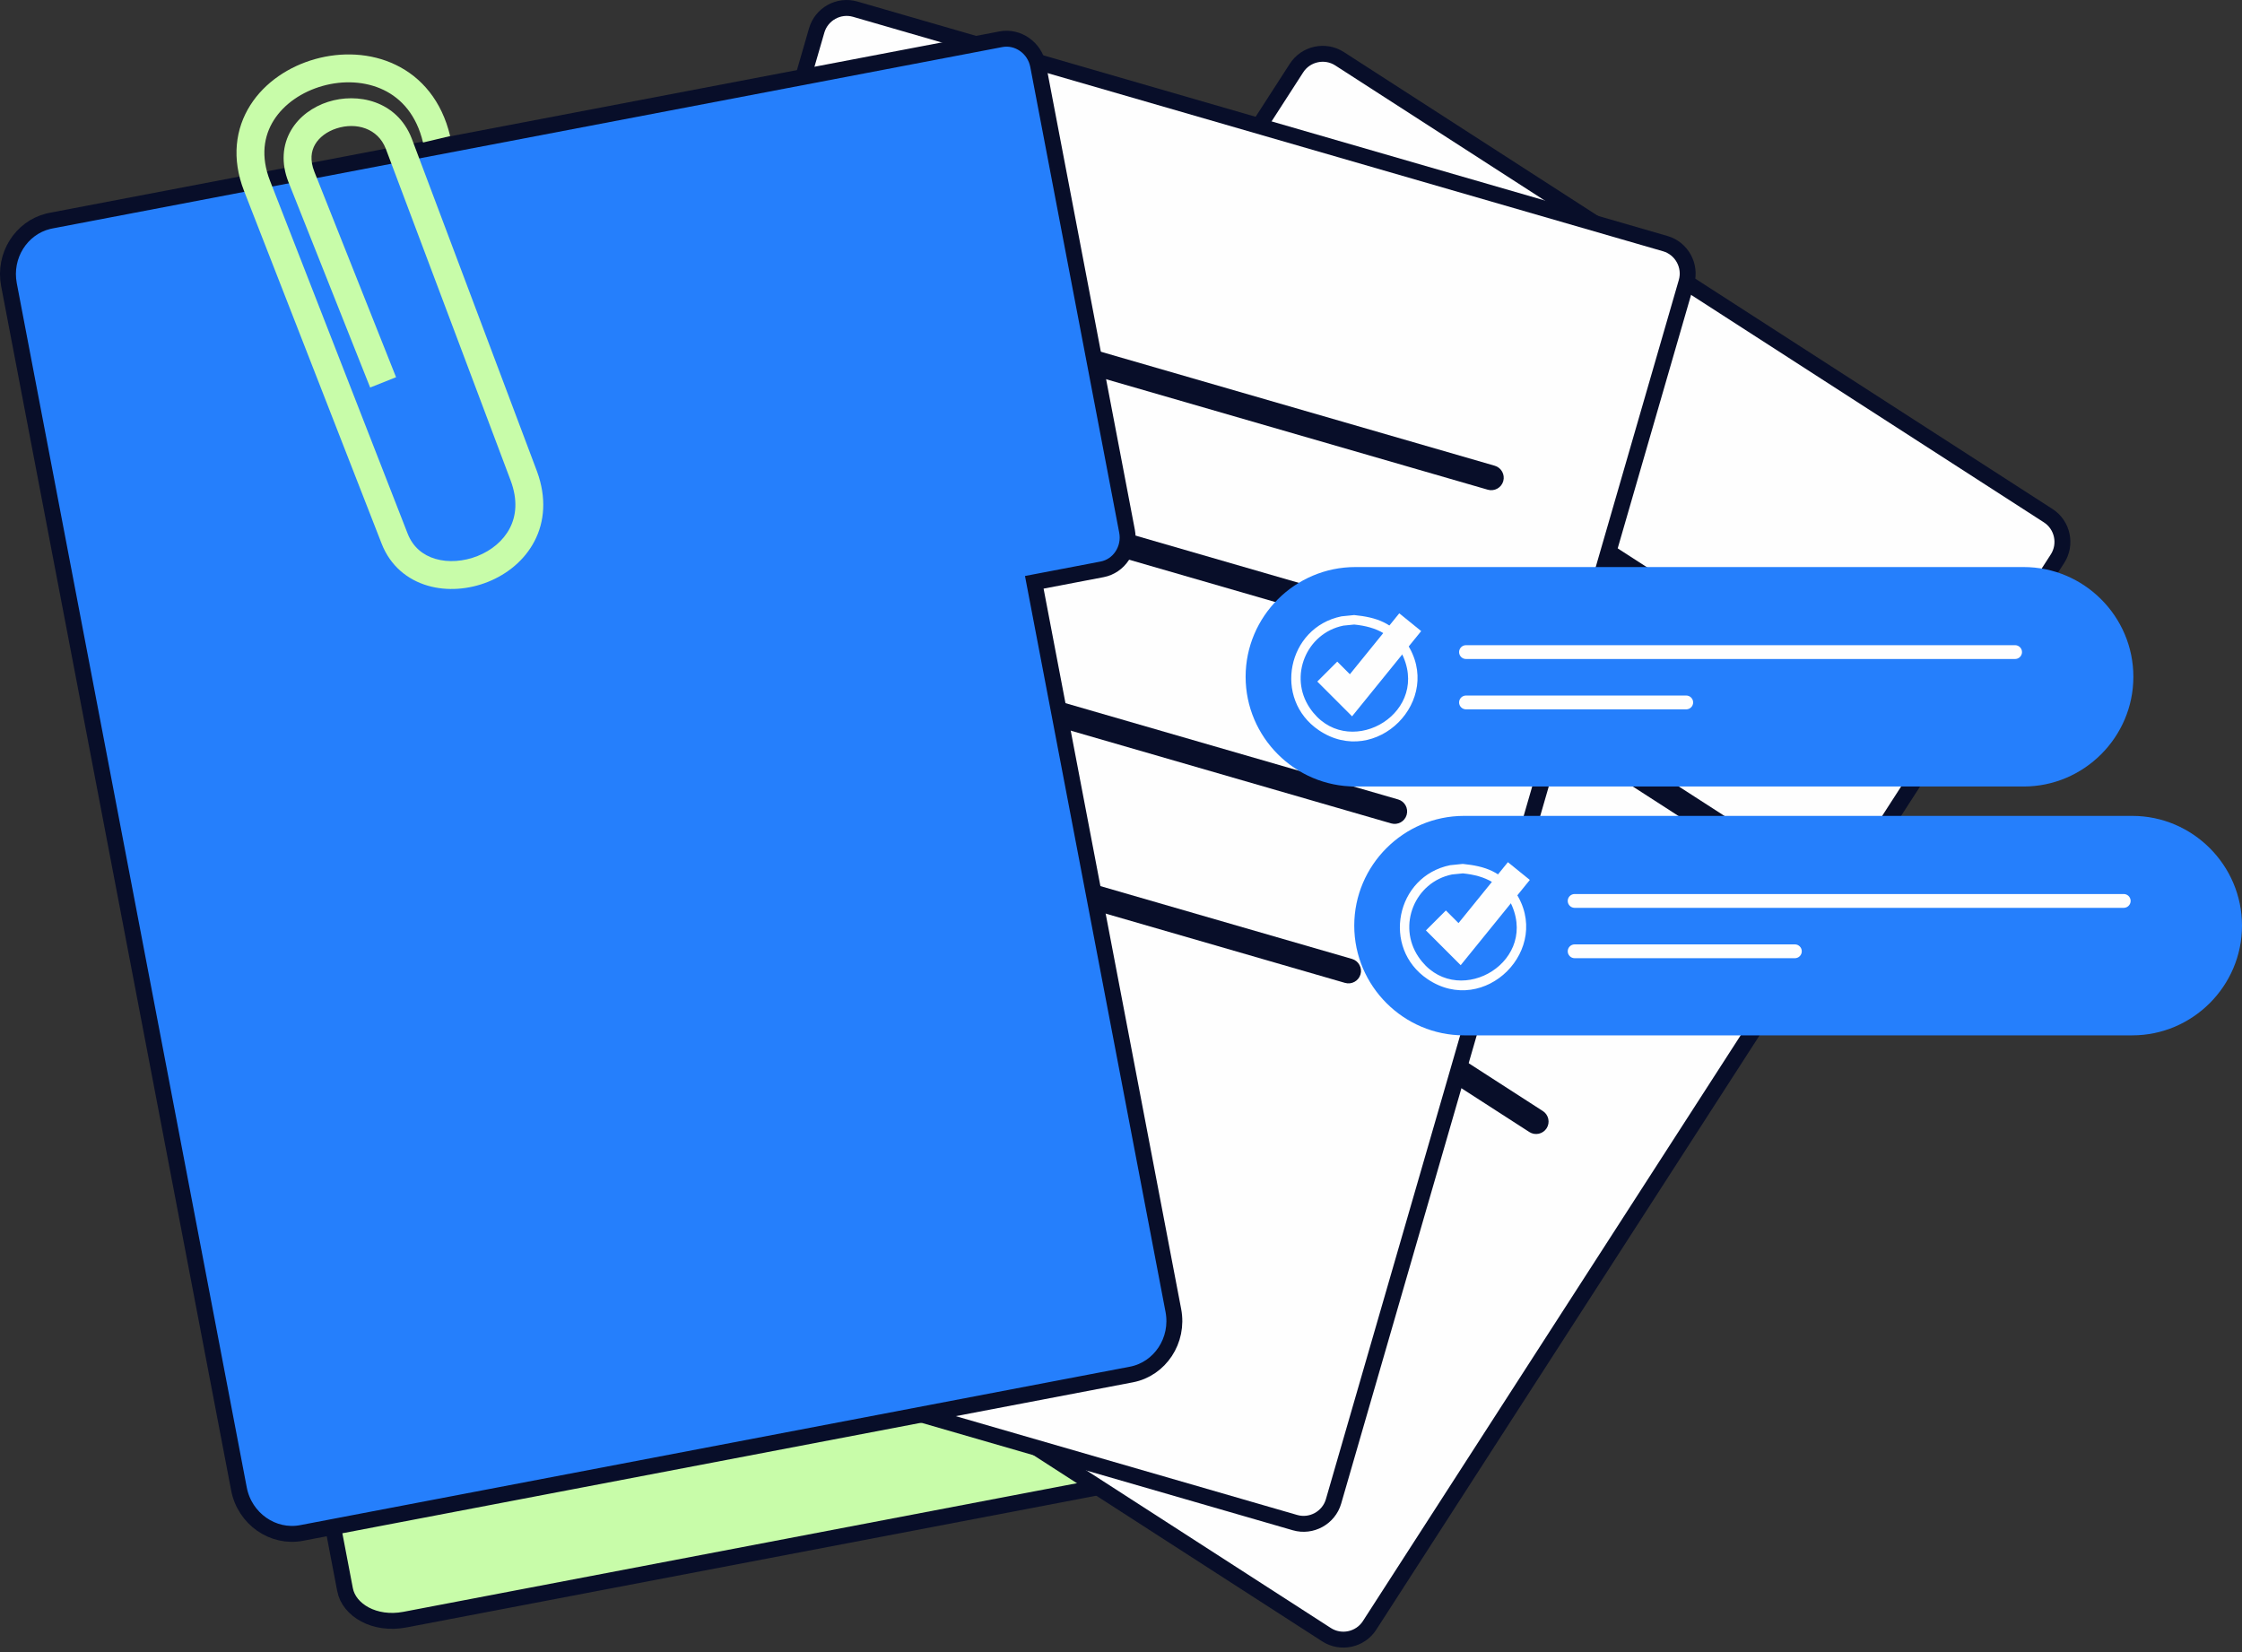
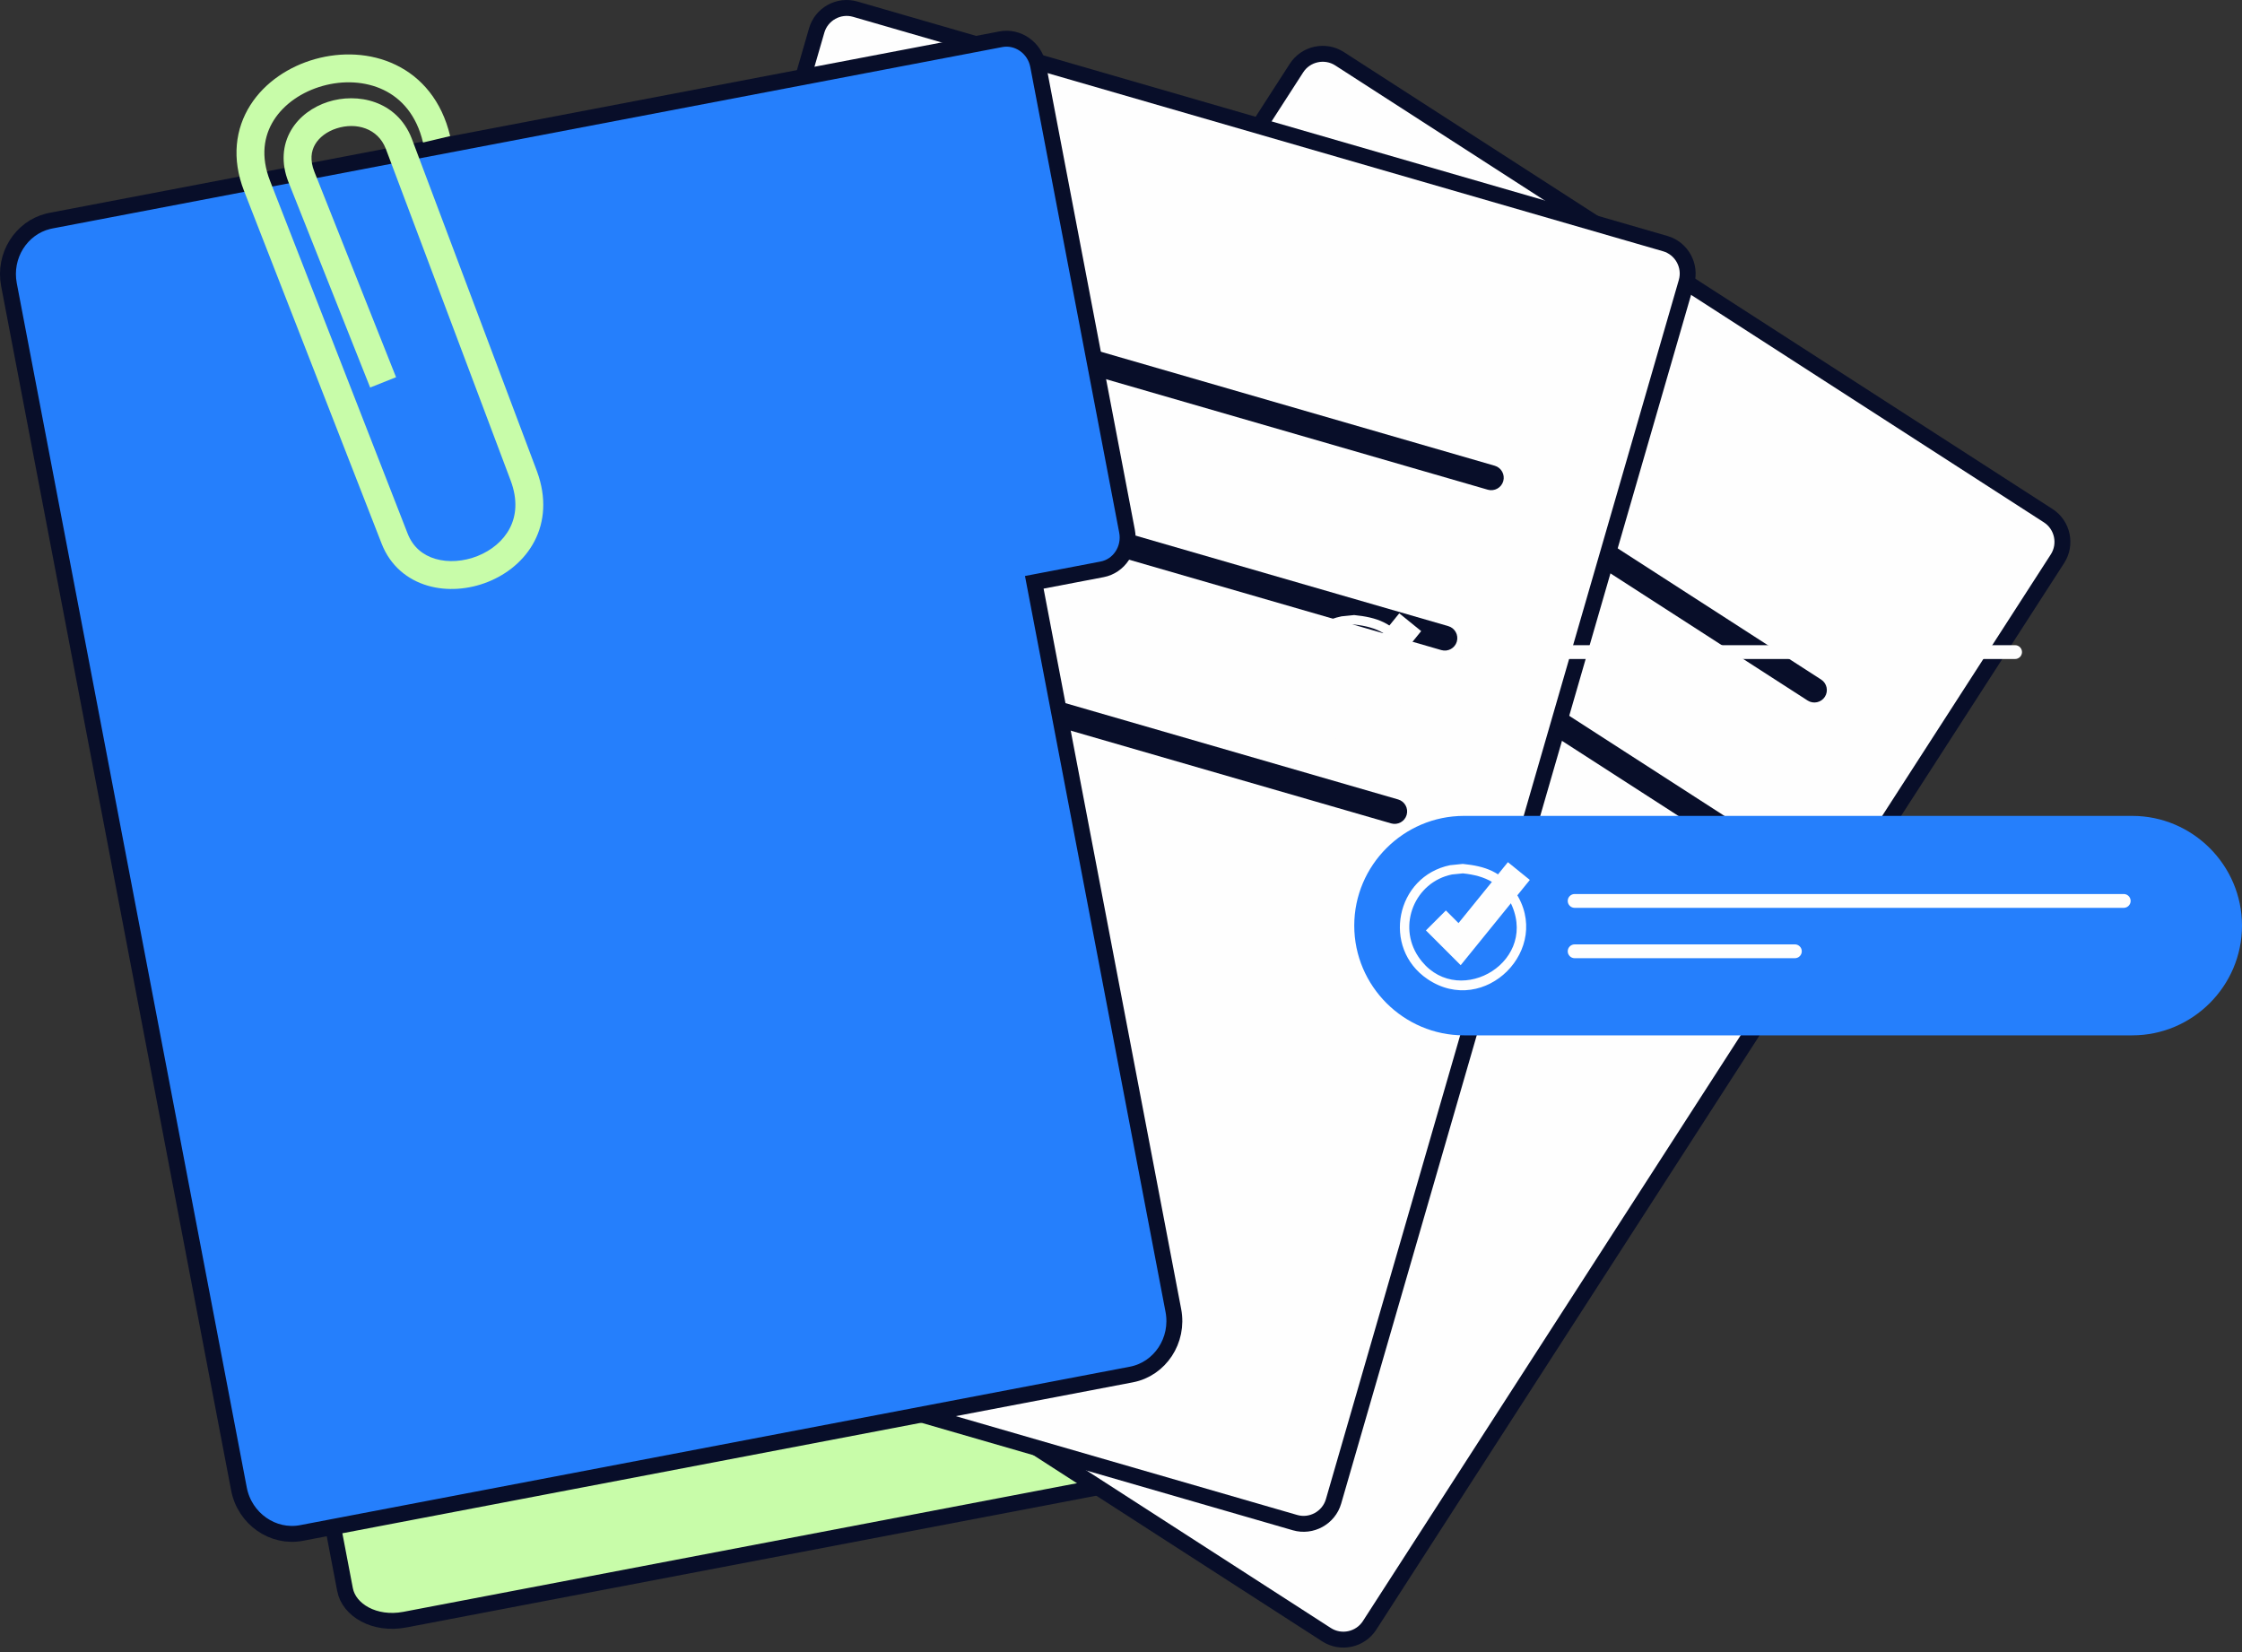
<svg xmlns="http://www.w3.org/2000/svg" width="323" height="238" viewBox="0 0 323 238" fill="none">
  <rect x="0" y="0" width="323" height="238" fill="#333333" stroke="none" />
  <path d="M184.329 203.301C184.889 206.236 182.294 209.654 177.903 210.493L58.333 233.324C53.943 234.162 50.269 231.942 49.709 229.006V229.005L46.666 213.07C48.849 214.518 51.823 215.086 54.744 214.529L174.313 191.697C177.234 191.14 179.789 189.516 181.285 187.366L184.329 203.301Z" fill="#C8FCA9" stroke="#080E29" stroke-width="2.292" />
  <path d="M186.788 9.799C188.123 7.729 190.914 7.126 192.985 8.461L295.082 74.29C297.152 75.625 297.755 78.417 296.419 80.487L197.31 234.157C195.975 236.228 193.184 236.83 191.114 235.495L89.016 169.666C86.946 168.331 86.343 165.54 87.678 163.47L186.788 9.799Z" fill="#FEFEFE" stroke="#080E29" stroke-width="2.292" />
  <path fill-rule="evenodd" clip-rule="evenodd" d="M262.369 97.897L182.806 46.597C181.975 46.062 180.857 46.303 180.322 47.134C179.786 47.965 180.028 49.083 180.859 49.618L260.421 100.918C261.252 101.453 262.37 101.212 262.906 100.381C263.441 99.55 263.2 98.432 262.369 97.897Z" fill="#080E29" />
  <path fill-rule="evenodd" clip-rule="evenodd" d="M235.242 139.958L155.679 88.659C154.848 88.123 153.73 88.365 153.195 89.195C152.659 90.026 152.901 91.144 153.732 91.68L233.294 142.979C234.125 143.515 235.243 143.273 235.779 142.443C236.314 141.612 236.073 140.494 235.242 139.958Z" fill="#080E29" />
-   <path fill-rule="evenodd" clip-rule="evenodd" d="M222.278 160.059L142.716 108.759C141.885 108.224 140.767 108.466 140.231 109.296C139.696 110.127 139.937 111.245 140.768 111.781L220.331 163.08C221.162 163.616 222.28 163.374 222.815 162.543C223.351 161.713 223.109 160.595 222.278 160.059Z" fill="#080E29" />
  <path fill-rule="evenodd" clip-rule="evenodd" d="M249.329 118.115L169.767 66.816C168.936 66.28 167.817 66.522 167.282 67.353C166.747 68.183 166.988 69.302 167.819 69.837L247.382 121.137C248.212 121.672 249.331 121.43 249.866 120.6C250.402 119.769 250.16 118.651 249.329 118.115Z" fill="#080E29" />
  <path d="M117.661 4.382C118.346 2.016 120.847 0.637 123.213 1.322L239.907 35.095C242.273 35.78 243.651 38.28 242.966 40.645L192.121 216.288C191.435 218.654 188.935 220.033 186.569 219.348L69.874 185.575C67.508 184.89 66.13 182.39 66.815 180.024L117.661 4.382Z" fill="#FEFEFE" stroke="#080E29" stroke-width="2.292" />
  <path fill-rule="evenodd" clip-rule="evenodd" d="M215.343 67.094L124.405 40.775C123.455 40.499 122.453 41.052 122.179 42.002C121.904 42.952 122.456 43.954 123.406 44.227L214.344 70.547C215.294 70.822 216.296 70.27 216.57 69.32C216.845 68.37 216.293 67.368 215.343 67.094Z" fill="#080E29" />
  <path fill-rule="evenodd" clip-rule="evenodd" d="M201.426 115.168L110.489 88.848C109.539 88.573 108.537 89.125 108.263 90.075C107.987 91.025 108.54 92.027 109.49 92.301L200.427 118.62C201.378 118.896 202.38 118.343 202.653 117.393C202.929 116.443 202.377 115.441 201.426 115.168Z" fill="#080E29" />
-   <path fill-rule="evenodd" clip-rule="evenodd" d="M194.777 138.142L103.839 111.823C102.889 111.548 101.887 112.1 101.613 113.05C101.337 114 101.89 115.002 102.84 115.276L193.778 141.595C194.728 141.87 195.73 141.318 196.004 140.368C196.279 139.418 195.727 138.416 194.777 138.142Z" fill="#080E29" />
  <path fill-rule="evenodd" clip-rule="evenodd" d="M208.654 90.201L117.717 63.881C116.767 63.606 115.765 64.158 115.491 65.108C115.215 66.058 115.768 67.06 116.718 67.334L207.655 93.653C208.606 93.928 209.608 93.376 209.882 92.426C210.157 91.476 209.605 90.474 208.654 90.201Z" fill="#080E29" />
  <path d="M144.199 5.653C146.625 5.191 149.064 6.858 149.557 9.439L162.369 76.527C162.862 79.108 161.211 81.556 158.784 82.019L150.134 83.672L149.008 83.887L149.223 85.013L169.043 188.788C169.866 193.099 167.11 197.224 163.007 198.009L43.437 220.84C39.331 221.624 35.248 218.803 34.425 214.492L1.291 41.01C0.493 36.833 3.055 32.831 6.947 31.872L7.328 31.789L112.907 11.629L126.9 8.956L144.199 5.653Z" fill="#257FFC" stroke="#080E29" stroke-width="2.292" />
  <path d="M45.401 8.511C49.16 7.458 53.374 7.587 57.011 9.34C60.708 11.122 63.645 14.508 64.853 19.603L60.945 20.53C60.004 16.561 57.828 14.192 55.268 12.958C52.647 11.695 49.458 11.545 46.484 12.378C43.506 13.212 40.929 14.977 39.453 17.305C38.02 19.567 37.521 22.508 38.905 26.055L58.725 76.864C59.491 78.827 60.952 79.992 62.741 80.514C64.582 81.052 66.788 80.903 68.811 80.095C70.829 79.289 72.516 77.888 73.445 76.094C74.35 74.348 74.633 72.053 73.558 69.195L55.569 21.398C54.431 18.497 51.35 17.577 48.487 18.498C47.092 18.947 45.987 19.788 45.394 20.806C44.837 21.762 44.62 23.057 45.3 24.767L57.06 54.342L53.328 55.826L41.568 26.252C40.467 23.483 40.7 20.886 41.923 18.785C43.11 16.746 45.115 15.364 47.257 14.675C51.467 13.321 57.168 14.459 59.312 19.941L59.317 19.953L59.321 19.965L77.316 67.78L77.383 67.959C78.749 71.721 78.461 75.145 77.011 77.942C75.563 80.736 73.051 82.726 70.301 83.825C67.556 84.921 64.426 85.191 61.615 84.369C58.753 83.533 56.247 81.562 54.984 78.324L35.163 27.515C33.331 22.819 33.92 18.532 36.061 15.155C38.16 11.845 41.646 9.562 45.401 8.511Z" fill="#C8FCA9" />
-   <path fill-rule="evenodd" clip-rule="evenodd" d="M195.264 81.688H291.54C300.236 81.688 307.35 88.801 307.35 97.496C307.35 106.191 300.236 113.304 291.54 113.304H195.264C186.568 113.304 179.454 106.191 179.454 97.496C179.454 88.801 186.568 81.688 195.264 81.688Z" fill="#257FFC" />
  <path fill-rule="evenodd" clip-rule="evenodd" d="M195.093 88.605C198.345 88.933 200.677 89.726 202.62 92.607C208.158 100.815 198.227 110.745 190.018 105.207C183.355 100.713 185.439 90.383 193.264 88.79L195.093 88.605ZM195.093 89.971L193.538 90.127C188.176 91.218 185.638 97.456 188.699 101.992C193.867 109.65 205.795 103.202 202.199 94.68C200.842 91.464 198.353 90.299 195.094 89.97L195.093 89.971Z" fill="#FEFEFE" />
  <path d="M204.746 90.915L194.789 103.194L189.779 98.185L192.653 95.311L194.473 97.13L201.589 88.354L204.746 90.915Z" fill="#FEFEFE" />
  <path fill-rule="evenodd" clip-rule="evenodd" d="M211.204 92.944H290.31C290.857 92.944 291.306 93.392 291.306 93.939C291.306 94.487 290.857 94.935 290.31 94.935H211.204C210.657 94.935 210.208 94.487 210.208 93.939C210.208 93.392 210.657 92.944 211.204 92.944Z" fill="#FEFEFE" />
-   <path fill-rule="evenodd" clip-rule="evenodd" d="M211.204 100.197H242.932C243.48 100.197 243.928 100.646 243.928 101.193C243.928 101.741 243.48 102.189 242.932 102.189H211.204C210.657 102.189 210.208 101.741 210.208 101.193C210.208 100.646 210.657 100.197 211.204 100.197Z" fill="#FEFEFE" />
  <path fill-rule="evenodd" clip-rule="evenodd" d="M210.914 117.537H307.189C315.886 117.537 323 124.65 323 133.345C323 142.04 315.886 149.153 307.189 149.153H210.914C202.218 149.153 195.104 142.04 195.104 133.345C195.104 124.65 202.218 117.537 210.914 117.537Z" fill="#257FFC" />
  <path fill-rule="evenodd" clip-rule="evenodd" d="M210.744 124.454C213.997 124.782 216.328 125.576 218.271 128.456C223.81 136.665 213.879 146.596 205.669 141.056C199.006 136.562 201.09 126.232 208.916 124.639L210.744 124.454ZM210.744 125.819L209.19 125.975C203.827 127.065 201.289 133.304 204.35 137.839C209.519 145.497 221.446 139.049 217.851 130.527C216.494 127.312 214.004 126.146 210.746 125.817L210.744 125.819Z" fill="#FEFEFE" />
  <path d="M220.397 126.764L210.439 139.044L205.429 134.034L208.304 131.16L210.123 132.979L217.239 124.204L220.397 126.764Z" fill="#FEFEFE" />
  <path fill-rule="evenodd" clip-rule="evenodd" d="M226.856 128.791H305.961C306.509 128.791 306.957 129.239 306.957 129.787C306.957 130.335 306.509 130.783 305.961 130.783H226.856C226.308 130.783 225.86 130.335 225.86 129.787C225.86 129.239 226.308 128.791 226.856 128.791Z" fill="#FEFEFE" />
  <path fill-rule="evenodd" clip-rule="evenodd" d="M226.856 136.047H258.584C259.131 136.047 259.58 136.495 259.58 137.043C259.58 137.59 259.131 138.038 258.584 138.038H226.856C226.308 138.038 225.86 137.59 225.86 137.043C225.86 136.495 226.308 136.047 226.856 136.047Z" fill="#FEFEFE" />
</svg>